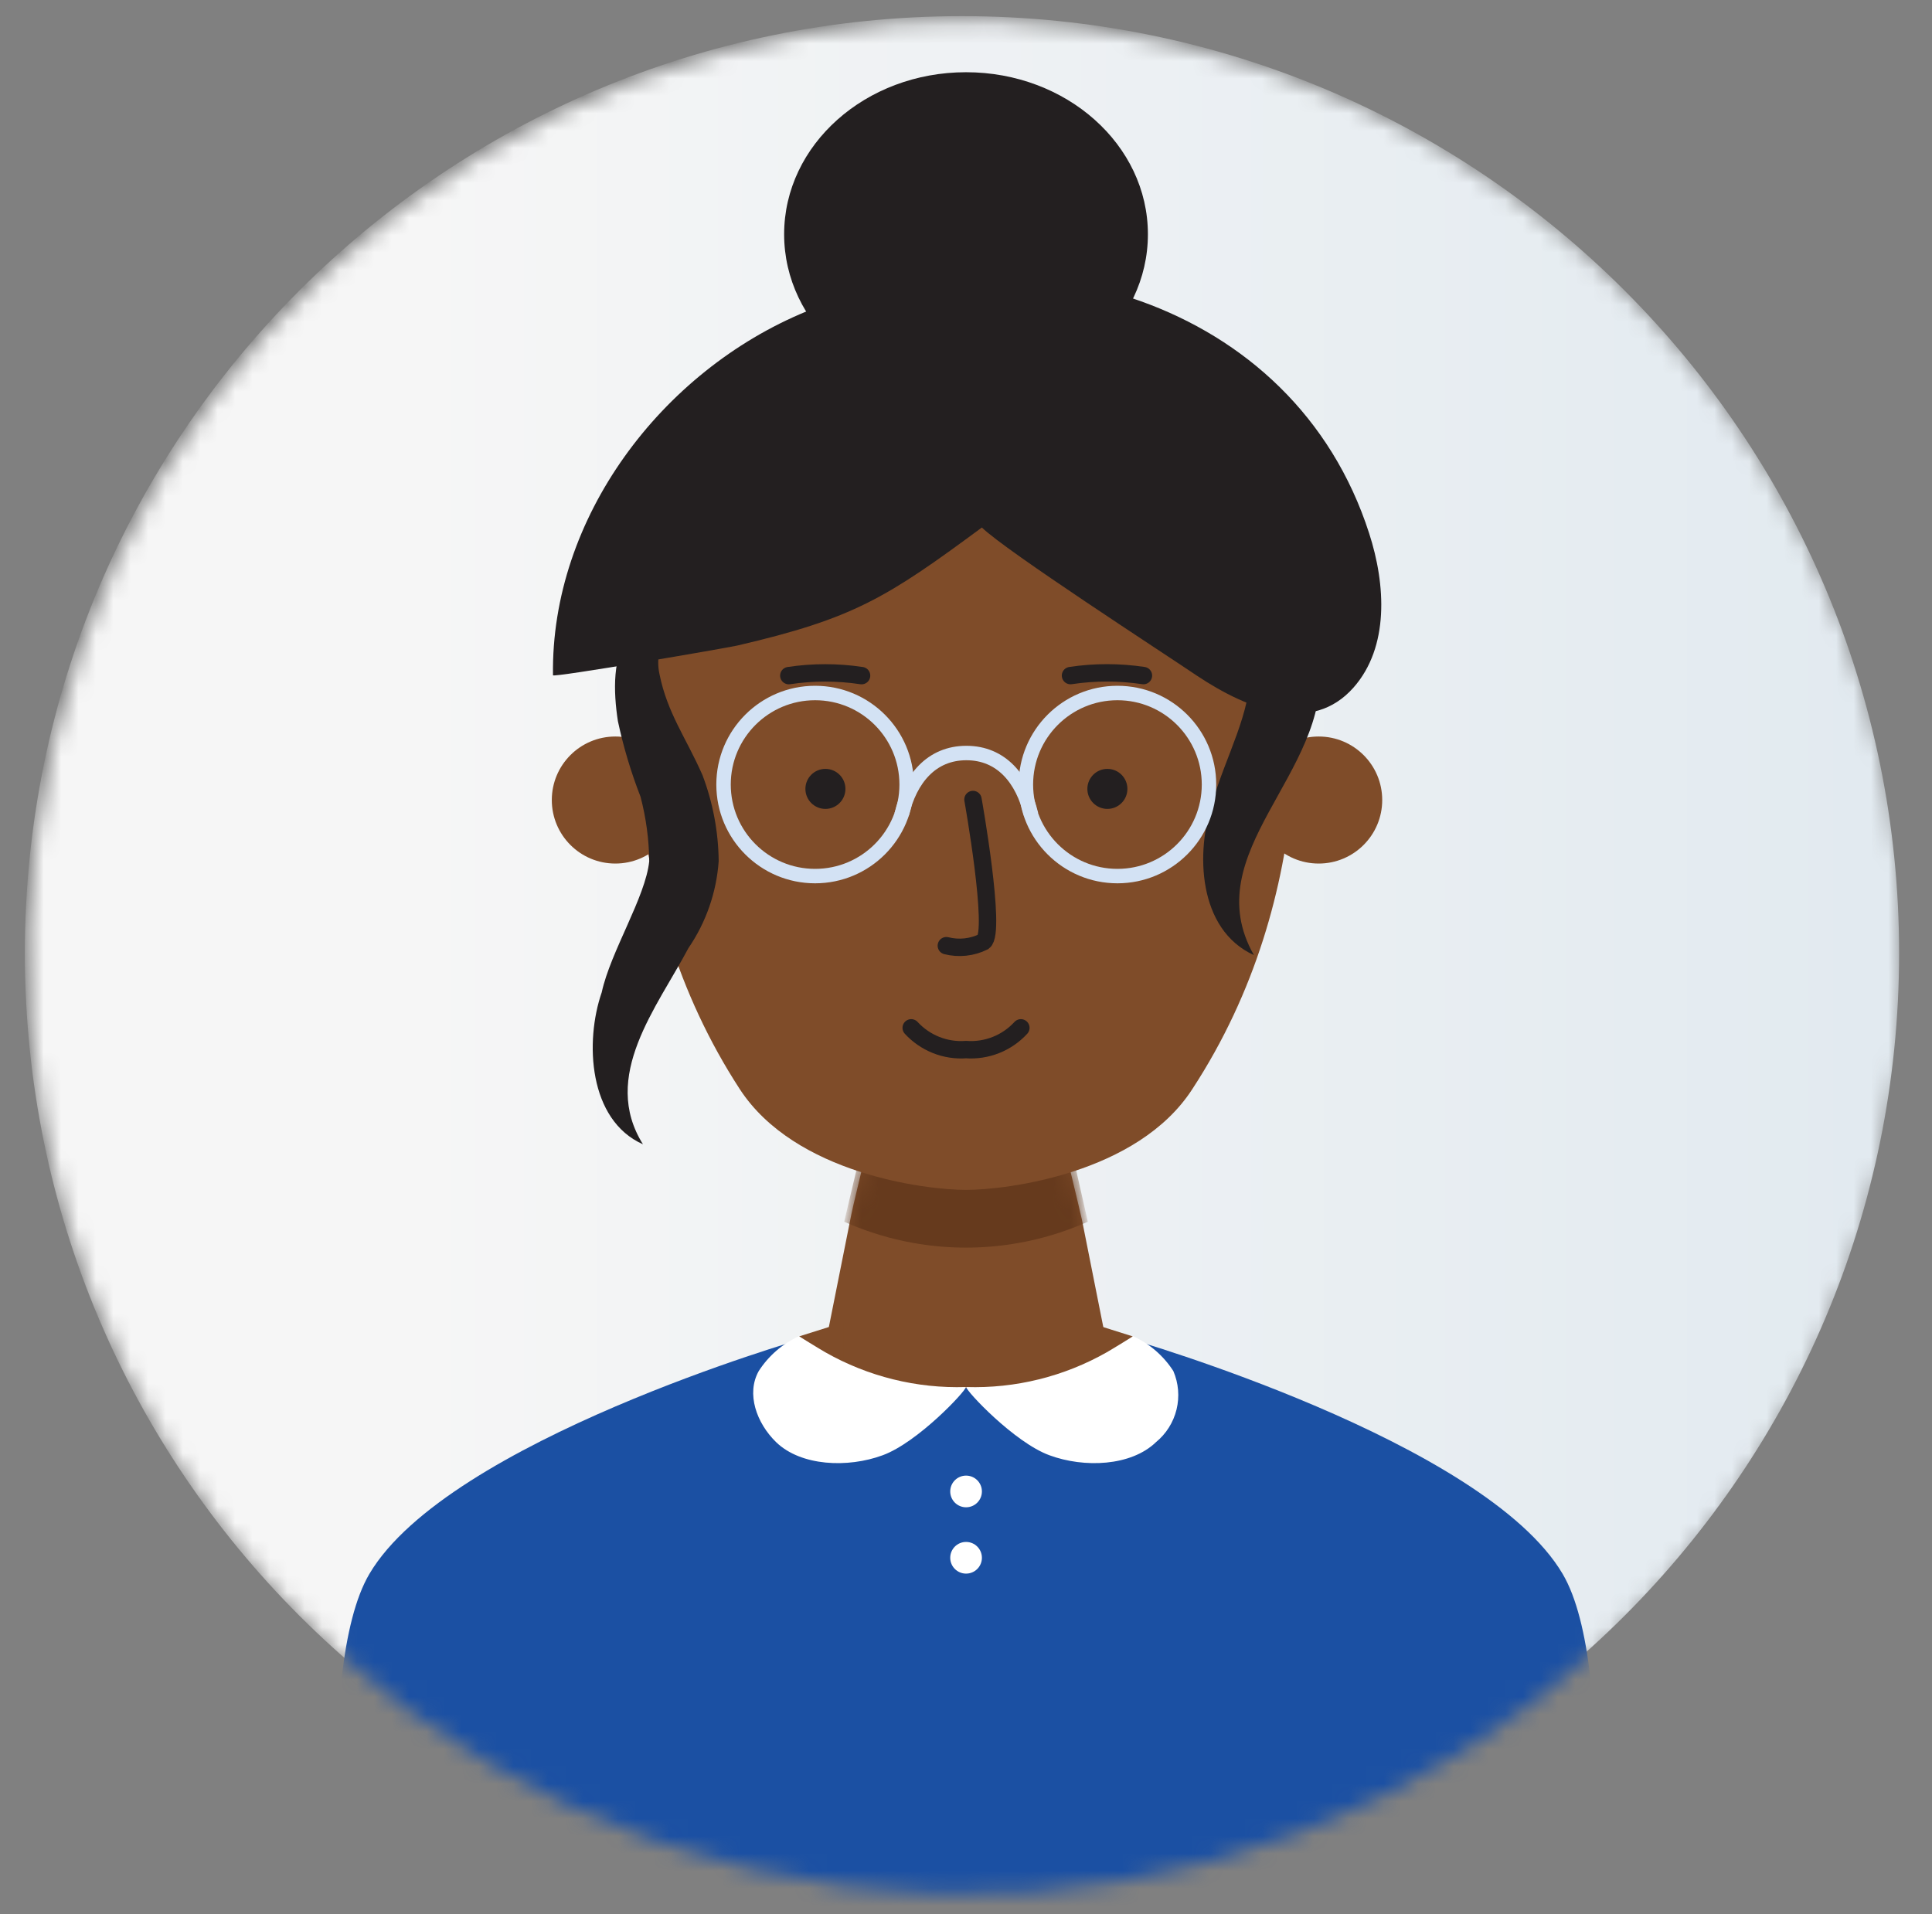
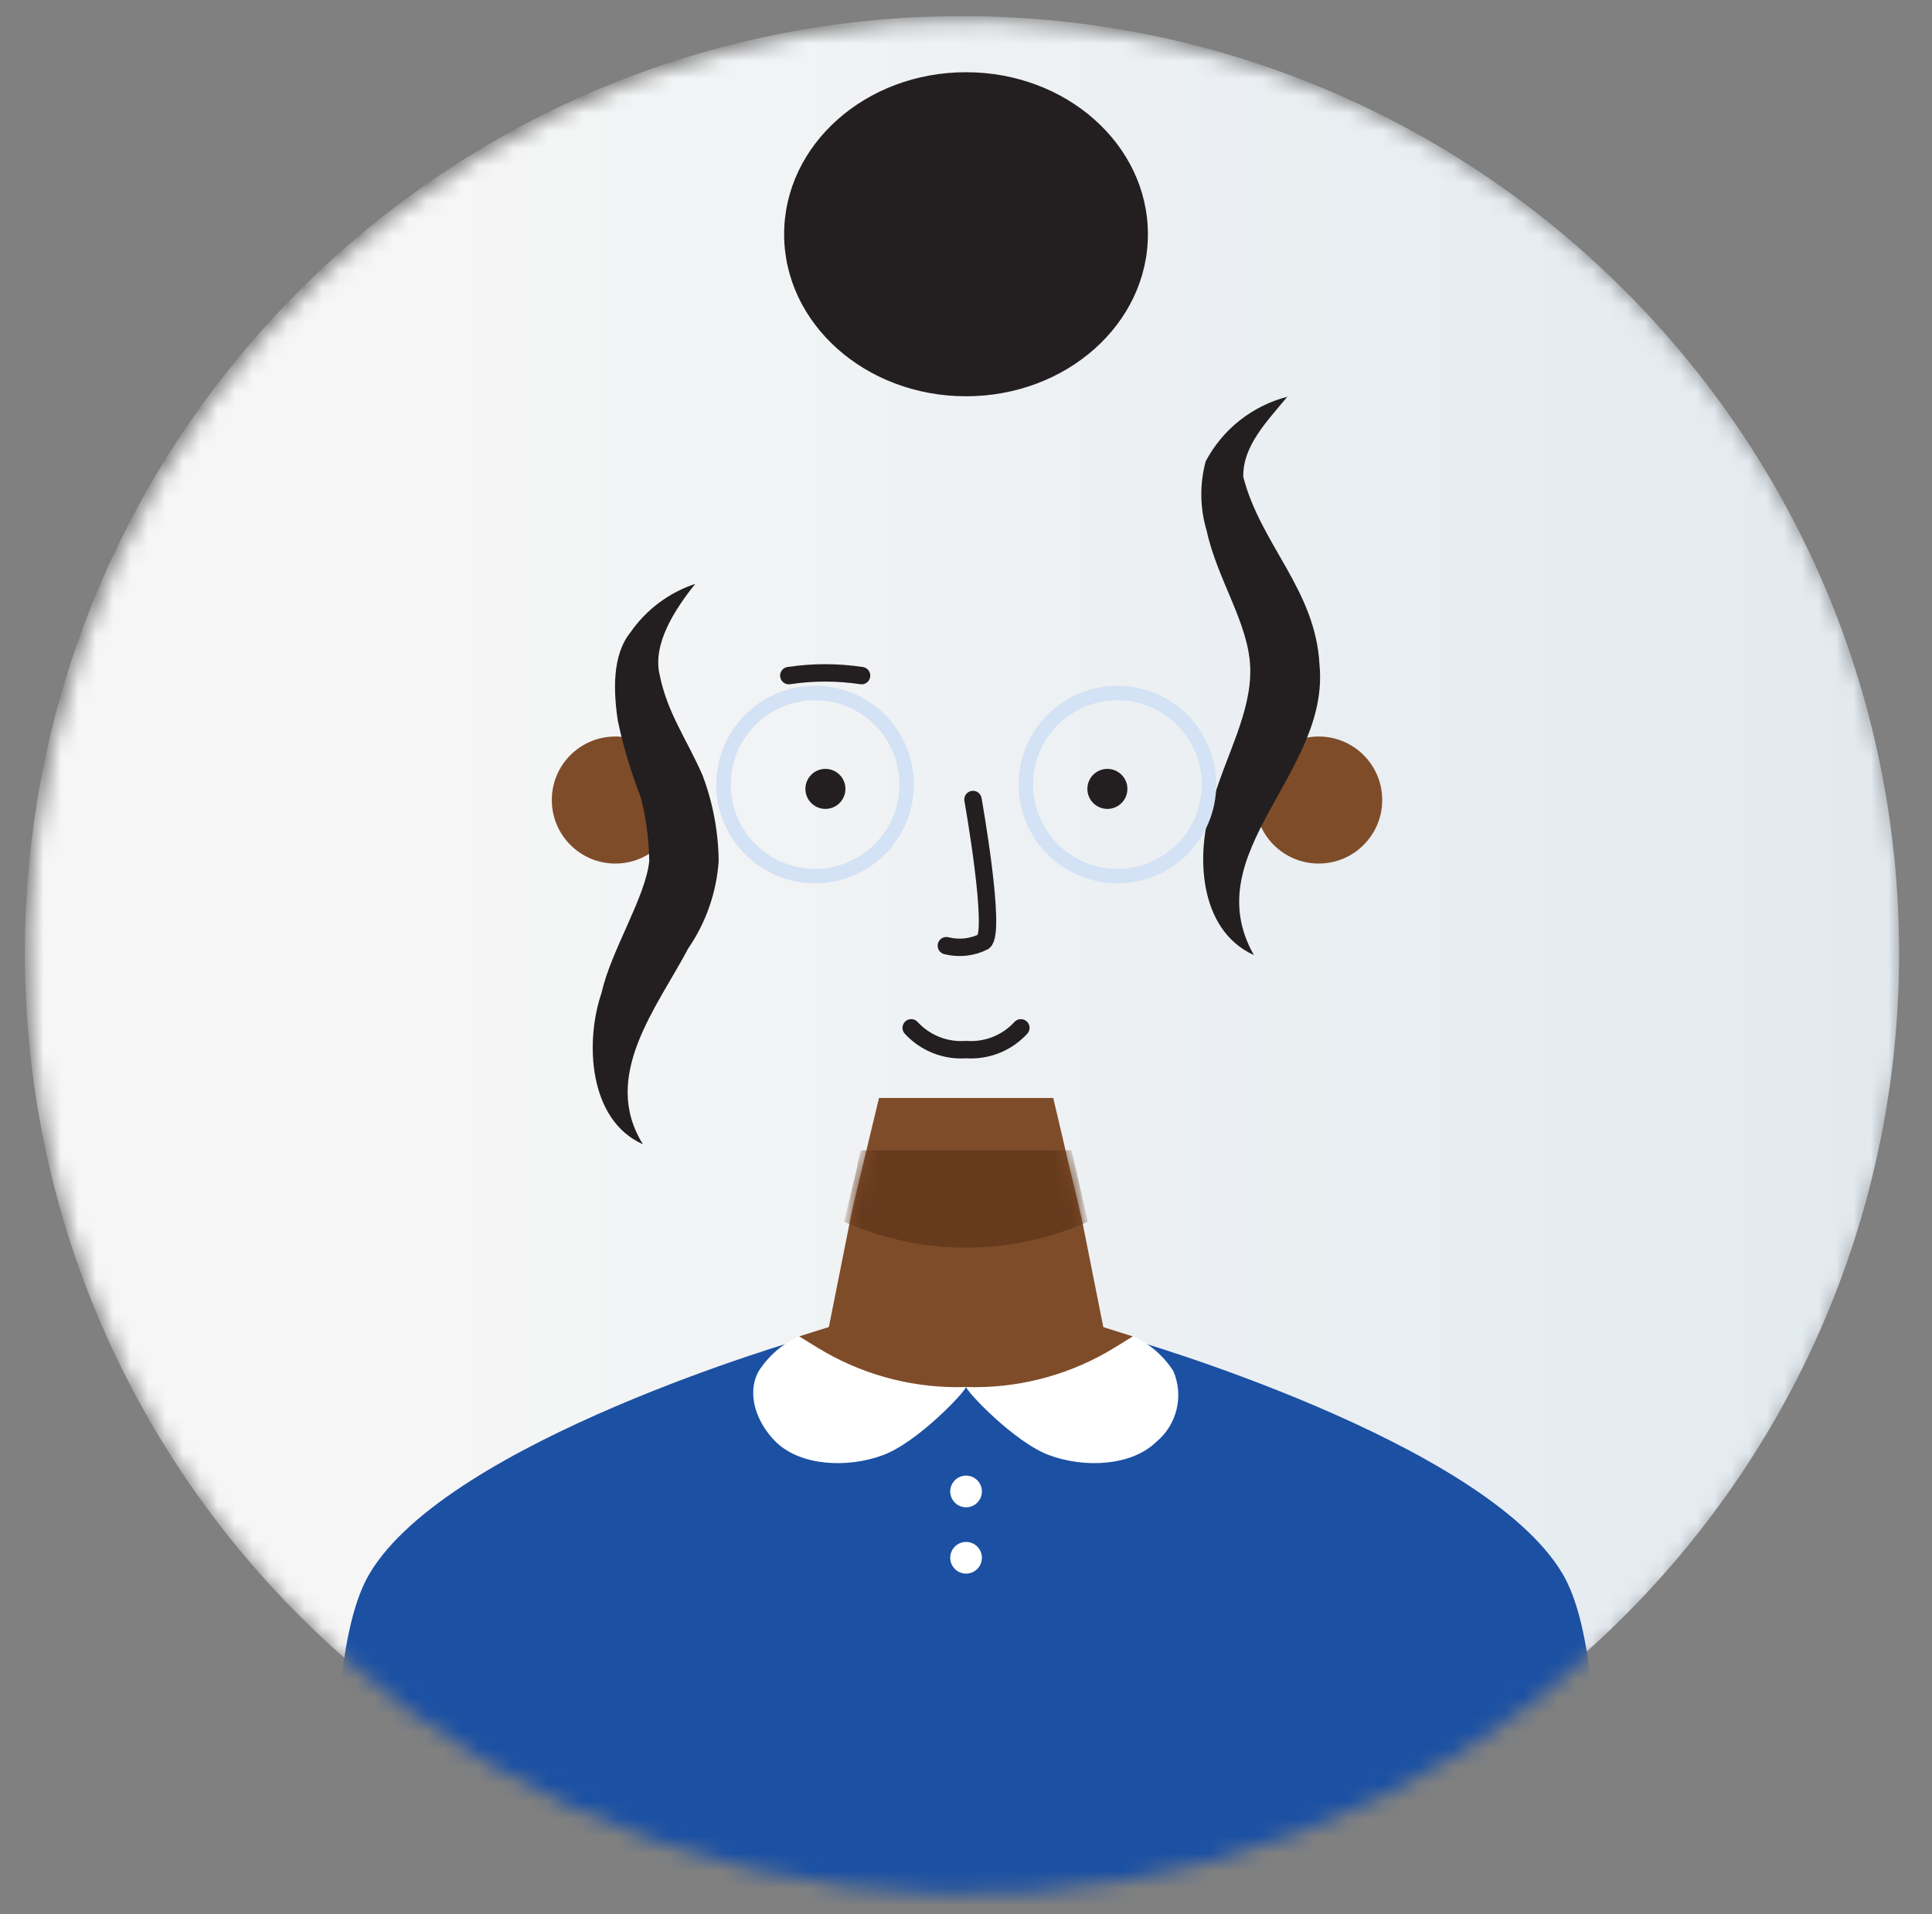
<svg xmlns="http://www.w3.org/2000/svg" fill="none" height="110" viewBox="0 0 111 110" width="111">
  <rect x="0" y="0" width="111" height="110" fill="#808080" stroke="none" />
  <linearGradient id="a" gradientUnits="userSpaceOnUse" x1="1.43" x2="109.11" y1="54.767" y2="54.767">
    <stop offset=".208" stop-color="#f6f6f6" />
    <stop offset=".984" stop-color="#e2eaf0" />
  </linearGradient>
  <clipPath id="b">
    <path d="m.5 0h110v110h-110z" />
  </clipPath>
  <mask id="c" height="108" maskUnits="userSpaceOnUse" width="109" x="1" y="1">
    <path d="m107.895 67.362c6.83-28.94-11.093-57.937-40.033-64.768s-57.937 11.093-64.768 40.033c-6.83 28.94 11.093 57.938 40.033 64.768 28.94 6.83 57.937-11.093 64.768-40.033z" fill="#ebeff2" />
  </mask>
  <mask id="d" height="21" maskUnits="userSpaceOnUse" width="19" x="46" y="63">
    <path clip-rule="evenodd" d="m64.902 83.86h-18.8l2.81-14.08.13-.59.71-2.98.02-.08.18-.75.55-2.29h10.01l.54 2.29.19.83.08.35.63 2.63.21.9z" fill="#7f4c29" fill-rule="evenodd" />
  </mask>
  <g clip-path="url(#b)">
    <g mask="url(#c)">
      <path clip-rule="evenodd" d="m29.502 61.001c-4.05 2.08-6.22 7-5.72 11.49.329 2.252 1.121 4.412 2.325 6.343 1.205 1.931 2.796 3.592 4.675 4.877 3.805 2.566 8.164 4.193 12.72 4.75 4.1.62 8.52.65 12.1-1.43 1.73-1 3.23-2.47 5.16-3 3.11-.8 6.2 1.13 9.37 1.66 1.809.305 3.665.147 5.396-.459 1.731-.606 3.281-1.641 4.504-3.008 1.223-1.367 2.08-3.022 2.491-4.809.411-1.788.362-3.65-.141-5.414-.4-1.42-1.1-2.83-.88-4.28.27-1.73 1.73-3 2.85-4.32 3.86-4.64 3.81-11.64 1.3-17.13s-7.06-9.77-11.74-13.59c-3-2.47-6.22-4.87-10-6-4.053-.983-8.294-.872-12.29.32-6.85 1.73-16.23 6.57-21.29 11.49 0-.05-9.83 11.11-.83 22.51z" fill="#231f20" fill-rule="evenodd" />
      <path d="m109.11 54.767c0-29.735-24.105-53.84-53.84-53.84s-53.84 24.105-53.84 53.84c0 29.735 24.105 53.84 53.84 53.84s53.84-24.105 53.84-53.84z" fill="url(#a)" />
      <path clip-rule="evenodd" d="m64.902 83.86h-18.8l2.81-14.08.13-.59.71-2.98.02-.08.18-.75.55-2.29h10.01l.54 2.29.19.83.08.35.63 2.63.21.9z" fill="#7f4c29" fill-rule="evenodd" />
      <g mask="url(#d)">
        <path clip-rule="evenodd" d="m62.5 70.2c-2.203.982-4.588 1.489-7 1.489s-4.797-.507-7-1.489l.76-3.2v-.09l.2-.81h12.1l.21.9.09.38z" fill="#663a1d" fill-rule="evenodd" />
      </g>
-       <path clip-rule="evenodd" d="m73.232 31.861c-1.94-7.51-7.67-10.57-17.73-10.57s-15.75 3.06-17.7 10.57c-1.73 6.71-2.55 19.57 4.7 30.72 3.18 4.88 10.71 5.79 13 5.79s9.85-.91 13-5.79c7.29-11.15 6.47-24.01 4.73-30.72z" fill="#7f4c29" fill-rule="evenodd" />
      <path d="m57.85 21h-.14c-.066.03-.138.045-.21.045s-.144-.015-.21-.045c-.11-.09-.06-.34.08-.3" fill="#231f20" />
      <path d="m55.501 22.77c5.771 0 10.45-4.168 10.45-9.31 0-5.142-4.679-9.31-10.45-9.31s-10.45 4.168-10.45 9.31c0 5.142 4.679 9.31 10.45 9.31z" fill="#231f20" />
      <path d="m45.91 76.79 2.57-.81v3.26z" fill="#7f4c29" />
      <path d="m65.082 76.79-2.57-.81v3.26z" fill="#7f4c29" />
-       <path d="m56.411 30.311c1.4 1.36 10.28 7.11 12.35 8.51 3 2 6.63 3.37 9 .69 2.06-2.33 1.86-5.91.9-8.87-4.34-13.48-19.91-17.84-32.32-12.75-8.35 3.43-14.7 11.88-14.57 20.91 0 .15 10-1.57 10.6-1.71 6.66-1.55 8.55-2.72 14.04-6.78z" fill="#231f20" />
+       <path d="m56.411 30.311z" fill="#231f20" />
      <path d="m35.353 49.62c2.016 0 3.65-1.634 3.65-3.65 0-2.016-1.634-3.65-3.65-3.65-2.016 0-3.65 1.634-3.65 3.65 0 2.016 1.634 3.65 3.65 3.65z" fill="#7f4c29" />
      <path d="m75.763 49.62c2.016 0 3.65-1.634 3.65-3.65 0-2.016-1.634-3.65-3.65-3.65-2.016 0-3.65 1.634-3.65 3.65 0 2.016 1.634 3.65 3.65 3.65z" fill="#7f4c29" />
      <path d="m73.991 22.76c-1.2 1.46-2.6 2.86-2.56 4.64 1 3.9 4.16 6.49 4.38 10.81.6 6.22-7.12 10.77-3.77 16.67-3.23-1.47-3.36-5.93-2.37-8.81.76-2.65 2.23-5.13 2.16-7.68s-1.9-5.09-2.5-7.88c-.394-1.302-.414-2.687-.06-4 .482-.916 1.152-1.721 1.965-2.361s1.752-1.104 2.755-1.359z" fill="#231f20" />
      <path d="m91.171 113.21h-71.34s-1.84-17.29 1.39-22.77c4.51-7.65 24.89-13.51 24.89-13.51 2.74 1.937 6.036 2.93 9.39 2.83 3.354.1 6.65-.893 9.39-2.83 0 0 20.38 5.86 24.89 13.51 3.23 5.48 1.39 22.77 1.39 22.77z" fill="#1b50a3" />
      <path d="m60.292 83.619c2 .74 4.69.63 6.12-.75.588-.481 1.003-1.14 1.184-1.878.18-.738.116-1.514-.184-2.212-.563-.874-1.365-1.568-2.31-2 0 0-1.09.68-1.51.92-2.458 1.398-5.254 2.09-8.08 2-.01.22 2.76 3.18 4.78 3.92z" fill="#fff" />
      <path d="m50.713 83.619c-2 .74-4.69.63-6.12-.75-1.13-1.1-1.73-2.79-1-4.09.563-.874 1.365-1.568 2.31-2 0 0 1.09.68 1.51.92 2.458 1.398 5.254 2.09 8.08 2 .01.22-2.76 3.18-4.78 3.92z" fill="#fff" />
      <path d="m55.504 86.609c.503 0 .91-.407.91-.91 0-.503-.407-.91-.91-.91-.502 0-.91.407-.91.91 0 .502.407.91.91.91z" fill="#fff" />
      <path d="m55.504 90.42c.503 0 .91-.407.91-.91s-.407-.91-.91-.91c-.502 0-.91.407-.91.91s.407.91.91.91z" fill="#fff" />
      <g stroke-miterlimit="10">
        <path d="m49.5 38.821c-1.385-.209-2.795-.209-4.18 0" stroke="#231f20" stroke-linecap="round" />
-         <path d="m61.504 38.819c1.389-.209 2.801-.209 4.19 0" stroke="#231f20" stroke-linecap="round" />
        <path d="m46.83 50.34c2.905 0 5.26-2.355 5.26-5.26s-2.355-5.26-5.26-5.26-5.26 2.355-5.26 5.26 2.355 5.26 5.26 5.26z" stroke="#d3e2f4" stroke-width=".83" />
        <path d="m64.201 50.34c2.905 0 5.26-2.355 5.26-5.26s-2.355-5.26-5.26-5.26-5.26 2.355-5.26 5.26 2.355 5.26 5.26 5.26z" stroke="#d3e2f4" stroke-width=".83" />
-         <path d="m51.801 46.809c.49-2.07 1.72-3.54 3.72-3.54s3.23 1.47 3.72 3.54" stroke="#d3e2f4" stroke-width=".83" />
      </g>
      <path d="m63.623 46.48c.635 0 1.15-.515 1.15-1.15s-.515-1.15-1.15-1.15c-.635 0-1.15.515-1.15 1.15s.515 1.15 1.15 1.15z" fill="#231f20" />
      <path d="m47.423 46.48c.635 0 1.15-.515 1.15-1.15s-.515-1.15-1.15-1.15c-.635 0-1.15.515-1.15 1.15s.515 1.15 1.15 1.15z" fill="#231f20" />
      <path d="m58.652 59.06c-.397.432-.886.77-1.432.986-.545.216-1.133.307-1.718.264-.585.043-1.173-.047-1.718-.264s-1.035-.554-1.432-.986" stroke="#231f20" stroke-linecap="round" stroke-miterlimit="10" />
      <path d="m55.901 45.94s1.36 7.62.61 8.17c-.663.331-1.422.412-2.14.23" stroke="#231f20" stroke-linecap="round" stroke-miterlimit="10" />
      <path d="m39.951 33.541c-1.21 1.51-2.45 3.46-2.06 5.2.45 2.24 1.54 3.68 2.47 5.8.598 1.579.912 3.252.93 4.94-.126 1.792-.726 3.518-1.74 5-1.81 3.42-5.06 7.36-2.61 11.27-3.13-1.39-3.35-5.9-2.37-8.73.51-2.35 2.52-5.47 2.73-7.54-.015-1.249-.183-2.492-.5-3.7-.549-1.409-.984-2.861-1.3-4.34-.26-1.69-.34-3.79.71-5.09.912-1.323 2.233-2.31 3.76-2.81z" fill="#231f20" />
    </g>
  </g>
</svg>